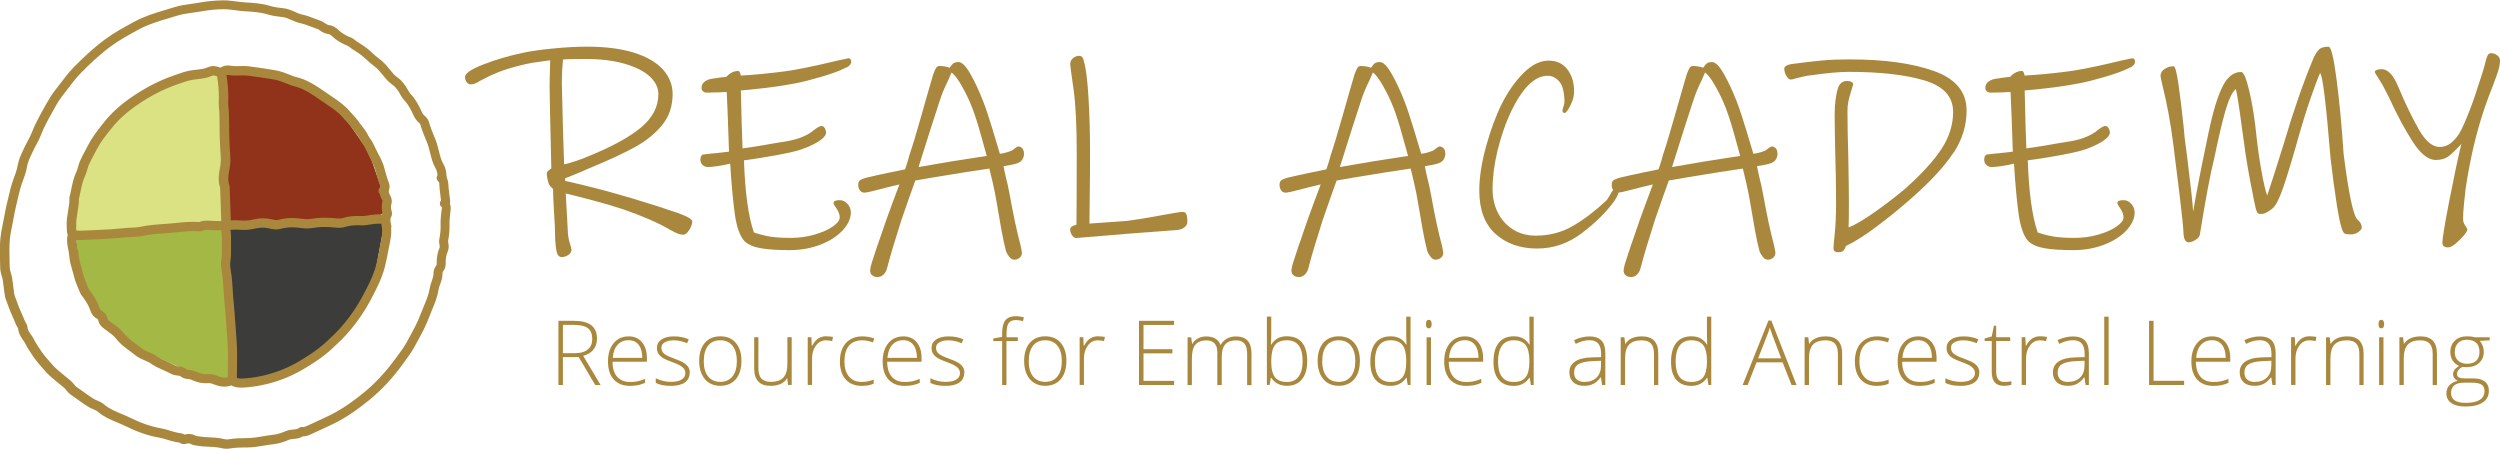
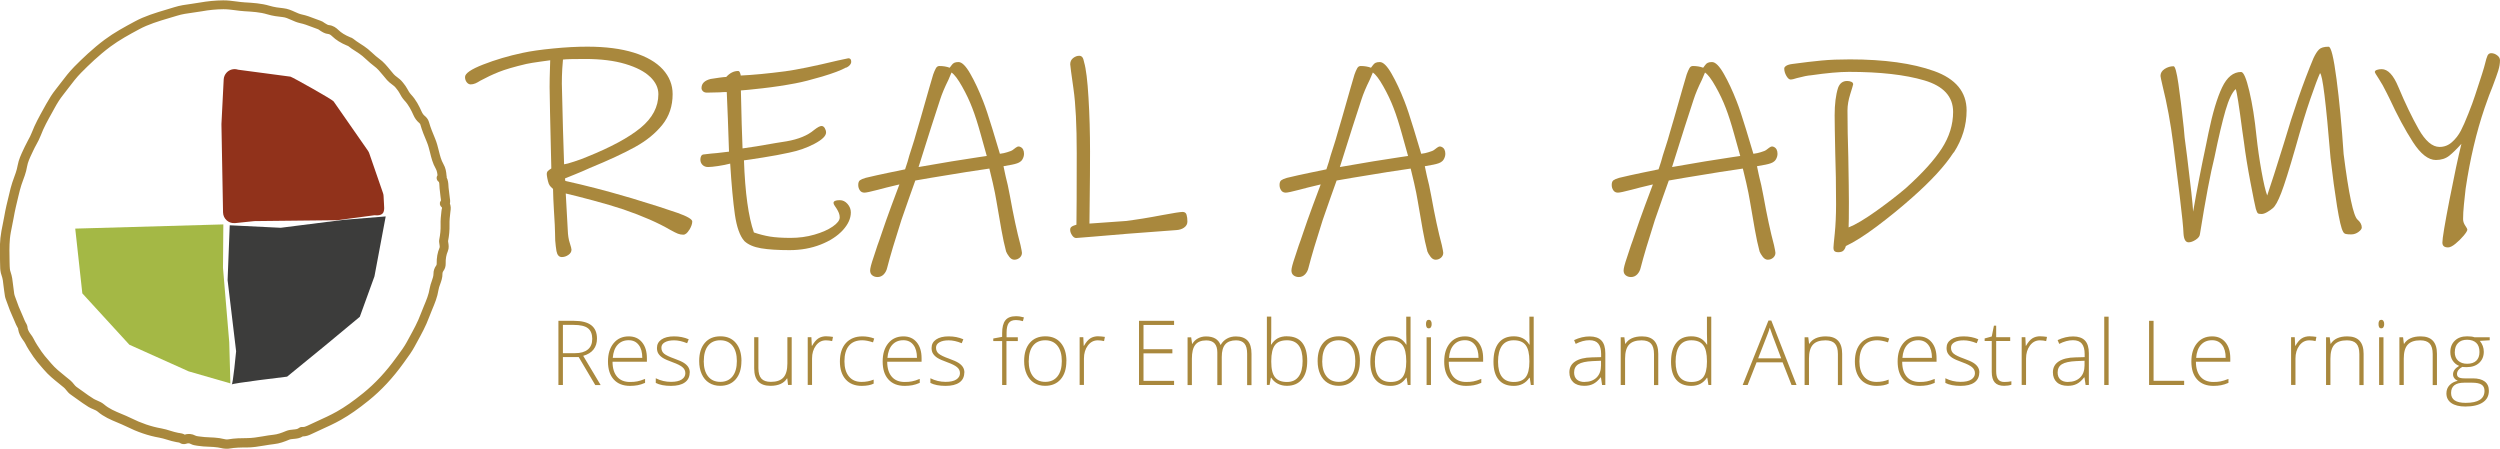
<svg xmlns="http://www.w3.org/2000/svg" id="Layer_2" viewBox="0 0 422.67 75.87">
  <defs>
    <style>.cls-1{stroke:#a9883d;stroke-miterlimit:10;stroke-width:.5px;}.cls-1,.cls-2{fill:#a9883d;}.cls-3{fill:#3c3c3b;}.cls-3,.cls-4,.cls-5,.cls-2,.cls-6{stroke-width:0px;}.cls-4{fill:#dae284;}.cls-5{fill:#a4b845;}.cls-6{fill:#91321b;}</style>
  </defs>
  <g id="Layer_1-2">
    <path class="cls-2" d="m116.53,38.86c-.32.54-.66.82-1.01.82-.32,0-.62-.06-.91-.17-.29-.11-.72-.33-1.3-.65-2.02-1.18-4.66-2.34-7.92-3.46-1.44-.48-3.14-.98-5.11-1.51-1.97-.53-3.51-.92-4.63-1.18l.34,6.19c.03.86.14,1.59.34,2.18.19.59.29.97.29,1.13,0,.35-.18.65-.53.89-.35.24-.72.36-1.1.36-.48,0-.78-.34-.91-1.01,0-.06-.04-.35-.12-.86-.08-.51-.12-1.23-.12-2.16,0-.61-.06-1.9-.19-3.89-.03-.67-.06-1.32-.1-1.94-.03-.62-.05-1.18-.05-1.66-.1-.1-.22-.21-.36-.34-.14-.13-.26-.3-.36-.53-.1-.29-.18-.59-.24-.91-.06-.32-.1-.56-.1-.72,0-.22.06-.4.19-.53.13-.13.32-.27.58-.43-.19-8-.29-12.58-.29-13.73,0-1.02.02-1.97.05-2.83.03-.86.05-1.44.05-1.73-.19.03-.77.11-1.73.24-.96.13-1.73.26-2.3.38-2.05.48-3.61.94-4.68,1.37-1.07.43-2.1.92-3.1,1.46-.29.19-.57.34-.84.46-.27.11-.54.17-.79.17s-.48-.12-.67-.36c-.19-.24-.29-.54-.29-.89,0-.61,1.02-1.31,3.07-2.11,2.05-.8,4.27-1.46,6.67-1.97,1.34-.29,3.06-.54,5.14-.74,2.08-.21,4.02-.31,5.81-.31,3.07,0,5.69.34,7.85,1.01,2.16.67,3.79,1.62,4.9,2.83,1.1,1.22,1.66,2.61,1.66,4.18,0,2.02-.58,3.74-1.73,5.18s-2.68,2.69-4.58,3.74c-1.9,1.06-4.49,2.26-7.75,3.6-.83.38-1.66.74-2.47,1.06-.82.32-1.37.54-1.66.67,0,.19.02.34.05.43,3.46.77,6.86,1.65,10.22,2.64l1.01.29c3.49,1.06,6.06,1.88,7.73,2.47,1.66.59,2.5,1.08,2.5,1.46s-.16.85-.48,1.39Zm-6.62-25.87c-.93-.9-2.33-1.62-4.2-2.18-1.87-.56-4.14-.84-6.79-.84-1.98,0-3.23.03-3.74.1-.03.22-.07.75-.12,1.58-.05.83-.07,1.66-.07,2.5l.19,7.68.19,5.95c.29-.03.86-.18,1.7-.46.85-.27,1.56-.54,2.14-.79,4.06-1.63,7.1-3.27,9.1-4.92,2-1.65,3-3.54,3-5.69,0-1.06-.46-2.03-1.39-2.93Z" />
    <path class="cls-2" d="m143.07,11.4c-.86.48-2.22.99-4.06,1.54-1.84.54-3.35.93-4.54,1.15-1.86.35-3.72.63-5.59.84-1.87.21-3.08.33-3.62.36.03,1.86.08,3.77.14,5.74.06,1.97.11,3.32.14,4.06,1.25-.16,3.12-.46,5.62-.91l1.82-.29c2.02-.35,3.57-.99,4.66-1.92.58-.45.99-.67,1.25-.67.22,0,.41.12.55.36.14.24.22.49.22.74,0,.58-.65,1.21-1.94,1.9-1.3.69-2.73,1.19-4.3,1.51-1.31.29-2.78.56-4.42.82-1.63.26-2.7.42-3.22.48.19,5.47.75,9.54,1.68,12.19.93.32,1.84.55,2.74.7.9.14,2.05.22,3.46.22s2.75-.18,4.03-.55c1.28-.37,2.31-.82,3.1-1.37.78-.54,1.18-1.06,1.18-1.54,0-.26-.05-.5-.14-.74-.1-.24-.22-.49-.38-.74-.06-.1-.17-.25-.31-.46-.14-.21-.22-.38-.22-.5,0-.32.35-.48,1.06-.48.51,0,.95.22,1.32.65.37.43.55.9.55,1.42,0,1.02-.46,2.03-1.37,3.02-.91.99-2.16,1.8-3.74,2.42s-3.34.94-5.26.94-3.55-.1-4.8-.31c-1.25-.21-2.19-.62-2.83-1.22-.77-.86-1.3-2.37-1.61-4.51-.3-2.14-.57-5.01-.79-8.59-.61.16-1.29.3-2.04.41-.75.11-1.32.17-1.7.17s-.7-.12-.94-.36-.36-.54-.36-.89c0-.22.04-.42.12-.58.08-.16.2-.26.36-.29,1.06-.13,1.82-.21,2.3-.24l2.06-.24c-.13-4.13-.26-7.49-.38-10.08-.48,0-.86.02-1.15.05l-2.21.05c-.29,0-.51-.08-.67-.24-.16-.16-.24-.34-.24-.53,0-.77.51-1.28,1.54-1.54.38-.06.87-.14,1.46-.22.59-.08.98-.12,1.18-.12.61-.67,1.28-1.01,2.02-1.01.13,0,.23.1.31.31.08.21.12.36.12.46,2.11-.1,4.62-.34,7.54-.72,1.92-.26,4.88-.86,8.88-1.82l1.78-.38c.32,0,.48.19.48.58s-.27.72-.82,1.01Z" />
    <path class="cls-2" d="m172.95,26.76c-.11.26-.26.45-.46.58-.22.19-.69.36-1.39.5-.7.14-1.18.23-1.44.26.26,1.22.38,1.81.38,1.78.22.8.46,1.9.72,3.31.58,3.23,1.17,5.98,1.78,8.26.16.74.24,1.17.24,1.3,0,.32-.13.59-.38.82-.26.22-.56.34-.91.34-.32,0-.61-.17-.86-.5-.26-.34-.43-.63-.53-.89-.29-1.09-.55-2.3-.79-3.65-.24-1.34-.52-2.96-.84-4.85-.13-.83-.34-1.86-.62-3.1-.29-1.23-.48-2.04-.58-2.42-1.89.26-5.14.77-9.74,1.54l-2.78.48-1.01,2.83-1.34,3.84c-1.12,3.49-1.92,6.18-2.4,8.06-.1.45-.29.82-.58,1.13-.29.3-.64.46-1.06.46-.35,0-.65-.1-.89-.29-.24-.19-.36-.46-.36-.82s.19-1.1.58-2.23c.38-1.14.61-1.82.67-2.04.13-.32.38-1.06.77-2.21.42-1.25.95-2.76,1.61-4.54.66-1.78,1.1-2.95,1.32-3.53-1.63.38-2.85.69-3.65.91-1.22.32-1.97.48-2.26.48-.35,0-.62-.14-.79-.41-.18-.27-.26-.57-.26-.89,0-.38.1-.65.29-.79.19-.14.51-.28.96-.41,1.22-.29,2.5-.58,3.86-.86,1.36-.29,2.3-.48,2.81-.58.32-.93.56-1.71.72-2.35.13-.42.3-.94.5-1.56.21-.62.44-1.4.7-2.33l.72-2.45c1.22-4.29,1.92-6.74,2.11-7.34.16-.45.31-.8.46-1.06.14-.26.34-.38.6-.38.64,0,1.22.1,1.73.29.06-.06.17-.2.31-.41.14-.21.3-.35.48-.43.18-.08.41-.12.7-.12.58,0,1.24.66,1.99,1.97.75,1.31,1.48,2.86,2.18,4.66.42,1.06.94,2.63,1.58,4.73.64,2.1,1.06,3.48,1.25,4.15.48-.06.89-.15,1.22-.26.34-.11.55-.18.65-.22.16-.06.34-.18.53-.34.19-.16.37-.28.53-.36.16-.08.34-.07.53.02.42.19.62.59.62,1.2,0,.22-.06.46-.17.72Zm-7.13-4.01c-.51-1.84-.99-3.34-1.44-4.49-.45-1.18-1.02-2.4-1.73-3.65-.7-1.25-1.3-2.03-1.78-2.35l-.53,1.25c-.61,1.22-1.07,2.32-1.39,3.31-.77,2.3-1.98,6.11-3.65,11.42l5.62-.96,4.61-.72,1.3-.19c-.16-.58-.5-1.78-1.01-3.62Z" />
    <path class="cls-2" d="m200.21,38.47c-.37.26-.81.4-1.32.43l-8.26.62-5.71.48-2.98.24c-.26,0-.49-.16-.7-.48-.21-.32-.31-.62-.31-.91,0-.22.07-.39.22-.5.14-.11.3-.19.48-.24.18-.05.3-.09.36-.12.03-1.73.05-5.76.05-12.1,0-4.67-.18-8.3-.55-10.87-.37-2.58-.55-3.96-.55-4.15,0-.45.17-.8.5-1.06.34-.26.68-.38,1.03-.38.22,0,.4.09.53.26.13.18.22.46.29.84.32,1.09.57,3.09.74,6,.18,2.91.26,5.95.26,9.12,0,2.69-.02,5.18-.05,7.49-.03,2.3-.05,3.86-.05,4.66.42-.03,1.22-.09,2.4-.17,1.18-.08,2.4-.17,3.65-.26,1.86-.22,3.95-.56,6.29-1.01,1.89-.35,3.02-.53,3.41-.53.35,0,.58.16.67.48.1.32.14.7.14,1.15,0,.42-.18.75-.55,1.01Z" />
    <path class="cls-2" d="m244.18,26.76c-.11.26-.26.45-.46.58-.22.19-.69.36-1.39.5-.7.14-1.18.23-1.44.26.26,1.22.38,1.81.38,1.78.22.8.46,1.9.72,3.31.58,3.23,1.17,5.98,1.78,8.26.16.74.24,1.17.24,1.3,0,.32-.13.59-.38.82-.26.22-.56.34-.91.34-.32,0-.61-.17-.86-.5s-.43-.63-.53-.89c-.29-1.09-.55-2.3-.79-3.65-.24-1.34-.52-2.96-.84-4.85-.13-.83-.34-1.86-.62-3.1-.29-1.23-.48-2.04-.58-2.42-1.89.26-5.14.77-9.74,1.54l-2.78.48-1.01,2.83-1.34,3.84c-1.12,3.49-1.92,6.18-2.4,8.06-.1.45-.29.82-.58,1.13-.29.3-.64.46-1.06.46-.35,0-.65-.1-.89-.29-.24-.19-.36-.46-.36-.82s.19-1.1.58-2.23c.38-1.14.61-1.82.67-2.04.13-.32.38-1.06.77-2.21.42-1.25.95-2.76,1.61-4.54.66-1.78,1.1-2.95,1.32-3.53-1.63.38-2.85.69-3.65.91-1.22.32-1.97.48-2.26.48-.35,0-.62-.14-.79-.41-.18-.27-.26-.57-.26-.89,0-.38.1-.65.29-.79.19-.14.51-.28.96-.41,1.22-.29,2.5-.58,3.86-.86,1.36-.29,2.3-.48,2.81-.58.32-.93.56-1.71.72-2.35.13-.42.29-.94.5-1.56.21-.62.44-1.4.7-2.33l.72-2.45c1.22-4.29,1.92-6.74,2.11-7.34.16-.45.31-.8.46-1.06.14-.26.34-.38.6-.38.64,0,1.22.1,1.73.29.06-.06.17-.2.31-.41.14-.21.3-.35.48-.43.18-.08.41-.12.7-.12.58,0,1.24.66,1.99,1.97.75,1.31,1.48,2.86,2.18,4.66.42,1.06.94,2.63,1.58,4.73.64,2.1,1.06,3.48,1.25,4.15.48-.06.89-.15,1.22-.26.34-.11.55-.18.65-.22.16-.06.34-.18.53-.34.19-.16.37-.28.53-.36.16-.08.34-.07.53.02.42.19.62.59.62,1.2,0,.22-.06.46-.17.72Zm-7.13-4.01c-.51-1.84-.99-3.34-1.44-4.49-.45-1.18-1.02-2.4-1.73-3.65-.7-1.25-1.3-2.03-1.78-2.35l-.53,1.25c-.61,1.22-1.07,2.32-1.39,3.31-.77,2.3-1.98,6.11-3.65,11.42l5.62-.96,4.61-.72,1.3-.19c-.16-.58-.5-1.78-1.01-3.62Z" />
-     <path class="cls-2" d="m272.81,34.15c-1.34,1.82-3.15,3.59-5.42,5.3s-4.77,2.57-7.49,2.57c-2.88,0-5.23-.82-7.06-2.47-1.82-1.65-2.74-4.09-2.74-7.32,0-2.21.38-4.7,1.15-7.49.77-2.78,1.66-5.2,2.69-7.25,1.06-2.08,2.28-3.81,3.67-5.18,1.39-1.38,2.79-2.06,4.2-2.06s2.44.5,3.19,1.49c.75.99,1.13,2.22,1.13,3.7,0,.54-.1,1.1-.31,1.66-.21.56-.44,1.03-.7,1.42-.26.38-.45.58-.58.58-.26,0-.38-.14-.38-.43,0-.1.06-.31.17-.65s.17-.62.17-.84c0-.8-.1-1.55-.29-2.26-.16-.61-.48-1.11-.96-1.51-.48-.4-1.01-.6-1.58-.6-2.3,0-4.46,2.22-6.48,6.67-.8,1.79-1.47,3.81-2.02,6.05-.54,2.24-.82,4.4-.82,6.48,0,1.44.3,2.75.89,3.94.59,1.18,1.44,2.13,2.54,2.83,1.1.7,2.39,1.06,3.86,1.06,2.34,0,4.46-.56,6.36-1.68,1.9-1.12,3.78-2.56,5.64-4.32.06-.06.29-.42.67-1.08.38-.66.67-.98.86-.98s.32.05.38.14c.06.1.1.27.1.53,0,.32-.29.9-.86,1.73Z" />
    <path class="cls-2" d="m300.34,26.76c-.11.26-.26.45-.46.58-.22.19-.69.36-1.39.5-.7.14-1.18.23-1.44.26.26,1.22.38,1.81.38,1.78.22.8.46,1.9.72,3.31.58,3.23,1.17,5.98,1.78,8.26.16.74.24,1.17.24,1.3,0,.32-.13.59-.38.82-.26.22-.56.34-.91.34-.32,0-.61-.17-.86-.5s-.43-.63-.53-.89c-.29-1.09-.55-2.3-.79-3.65-.24-1.34-.52-2.96-.84-4.85-.13-.83-.34-1.86-.62-3.1-.29-1.23-.48-2.04-.58-2.42-1.89.26-5.14.77-9.74,1.54l-2.78.48-1.01,2.83-1.34,3.84c-1.12,3.49-1.92,6.18-2.4,8.06-.1.45-.29.82-.58,1.13-.29.3-.64.46-1.06.46-.35,0-.65-.1-.89-.29-.24-.19-.36-.46-.36-.82s.19-1.1.58-2.23c.38-1.14.61-1.82.67-2.04.13-.32.38-1.06.77-2.21.42-1.25.95-2.76,1.61-4.54.66-1.78,1.1-2.95,1.32-3.53-1.63.38-2.85.69-3.65.91-1.22.32-1.97.48-2.26.48-.35,0-.62-.14-.79-.41-.18-.27-.26-.57-.26-.89,0-.38.1-.65.29-.79.19-.14.51-.28.96-.41,1.22-.29,2.5-.58,3.86-.86,1.36-.29,2.3-.48,2.81-.58.32-.93.56-1.71.72-2.35.13-.42.29-.94.5-1.56.21-.62.44-1.4.7-2.33l.72-2.45c1.22-4.29,1.92-6.74,2.11-7.34.16-.45.31-.8.46-1.06.14-.26.34-.38.6-.38.64,0,1.22.1,1.73.29.06-.06.17-.2.31-.41.14-.21.3-.35.48-.43.18-.08.41-.12.7-.12.58,0,1.24.66,1.99,1.97.75,1.31,1.48,2.86,2.18,4.66.42,1.06.94,2.63,1.58,4.73.64,2.1,1.06,3.48,1.25,4.15.48-.06.89-.15,1.22-.26.34-.11.55-.18.65-.22.16-.06.34-.18.53-.34.19-.16.37-.28.53-.36.16-.08.34-.07.53.02.42.19.62.59.62,1.2,0,.22-.06.46-.17.72Zm-7.13-4.01c-.51-1.84-.99-3.34-1.44-4.49-.45-1.18-1.02-2.4-1.73-3.65-.7-1.25-1.3-2.03-1.78-2.35l-.53,1.25c-.61,1.22-1.07,2.32-1.39,3.31-.77,2.3-1.98,6.11-3.65,11.42l5.62-.96,4.61-.72,1.3-.19c-.16-.58-.5-1.78-1.01-3.62Z" />
    <path class="cls-2" d="m330.27,25.8c-1.44,2.24-3.78,4.78-7.01,7.63-1.95,1.73-3.96,3.36-6.02,4.9s-3.78,2.62-5.16,3.26c-.1.35-.24.62-.43.79-.19.18-.48.26-.86.26-.29,0-.5-.06-.62-.17-.13-.11-.19-.31-.19-.6,0-.19.07-.99.22-2.4.14-1.41.22-3.06.22-4.94,0-3.2-.05-6.1-.14-8.69-.06-3.01-.1-5.12-.1-6.34,0-1.89.19-3.44.58-4.66.29-.77.8-1.15,1.54-1.15.26,0,.49.05.7.14s.31.24.31.43c-.03.16-.2.72-.5,1.68-.3.96-.46,1.87-.46,2.74,0,2.4.05,5.02.14,7.87.06,3.65.1,6.18.1,7.58,0,2.4-.02,3.84-.05,4.32,1.15-.45,2.71-1.38,4.68-2.78,1.97-1.41,3.62-2.69,4.97-3.84,2.78-2.5,4.82-4.74,6.1-6.72,1.28-1.98,1.92-4.05,1.92-6.19,0-2.59-1.62-4.37-4.87-5.33-3.25-.96-7.5-1.44-12.74-1.44-1.6,0-3.74.19-6.43.58-.51.03-1.31.19-2.4.48-.48.16-.82.24-1.01.24-.26,0-.5-.21-.74-.62-.24-.42-.36-.83-.36-1.25,0-.16.11-.31.34-.46.22-.14.58-.25,1.06-.31,1.92-.26,3.56-.45,4.92-.58,1.36-.13,2.95-.19,4.78-.19,5.82,0,10.57.66,14.23,1.97,3.66,1.31,5.5,3.54,5.5,6.67,0,2.5-.72,4.86-2.16,7.1Z" />
-     <path class="cls-2" d="m360.12,11.4c-.86.48-2.22.99-4.06,1.54-1.84.54-3.35.93-4.54,1.15-1.86.35-3.72.63-5.59.84-1.87.21-3.08.33-3.62.36.03,1.86.08,3.77.14,5.74.06,1.97.11,3.32.14,4.06,1.25-.16,3.12-.46,5.62-.91l1.82-.29c2.02-.35,3.57-.99,4.66-1.92.58-.45.99-.67,1.25-.67.22,0,.41.12.55.36.14.24.22.49.22.74,0,.58-.65,1.21-1.94,1.9-1.3.69-2.73,1.19-4.3,1.51-1.31.29-2.78.56-4.42.82-1.63.26-2.7.42-3.22.48.19,5.47.75,9.54,1.68,12.19.93.32,1.84.55,2.74.7.9.14,2.05.22,3.46.22s2.75-.18,4.03-.55c1.28-.37,2.31-.82,3.1-1.37.78-.54,1.18-1.06,1.18-1.54,0-.26-.05-.5-.14-.74-.1-.24-.22-.49-.38-.74-.06-.1-.17-.25-.31-.46-.14-.21-.22-.38-.22-.5,0-.32.35-.48,1.06-.48.51,0,.95.22,1.32.65.37.43.55.9.55,1.42,0,1.02-.46,2.03-1.37,3.02-.91.99-2.16,1.8-3.74,2.42s-3.34.94-5.26.94-3.55-.1-4.8-.31c-1.25-.21-2.19-.62-2.83-1.22-.77-.86-1.3-2.37-1.61-4.51-.3-2.14-.57-5.01-.79-8.59-.61.16-1.29.3-2.04.41-.75.11-1.32.17-1.7.17s-.7-.12-.94-.36c-.24-.24-.36-.54-.36-.89,0-.22.04-.42.12-.58.08-.16.2-.26.36-.29,1.06-.13,1.82-.21,2.3-.24l2.06-.24c-.13-4.13-.26-7.49-.38-10.08-.48,0-.86.02-1.15.05l-2.21.05c-.29,0-.51-.08-.67-.24s-.24-.34-.24-.53c0-.77.51-1.28,1.54-1.54.38-.06.87-.14,1.46-.22.59-.08.98-.12,1.18-.12.61-.67,1.28-1.01,2.02-1.01.13,0,.23.1.31.31.08.21.12.36.12.46,2.11-.1,4.62-.34,7.54-.72,1.92-.26,4.88-.86,8.88-1.82l1.78-.38c.32,0,.48.19.48.58s-.27.72-.82,1.01Z" />
    <path class="cls-2" d="m398.74,39.22c-.37.27-.78.41-1.22.41-.38,0-.69-.02-.91-.07-.22-.05-.38-.18-.48-.41-.29-.48-.62-1.9-1.01-4.27-.38-2.37-.75-5.09-1.1-8.16-.77-9.38-1.36-14.16-1.78-14.35-.35.77-.9,2.22-1.63,4.34-.74,2.13-1.58,4.9-2.54,8.33-1.06,3.68-1.86,6.22-2.4,7.61-.54,1.39-1.02,2.25-1.44,2.57-.26.22-.57.44-.94.65-.37.21-.68.31-.94.31-.32,0-.53-.04-.62-.12-.1-.08-.21-.33-.34-.74-.13-.48-.43-1.98-.91-4.49-.48-2.51-.85-4.78-1.1-6.79l-.29-2.02c-.54-4.16-.91-6.48-1.1-6.96-.61.54-1.18,1.75-1.73,3.62-.54,1.87-1.17,4.52-1.87,7.94-.67,2.66-1.49,6.98-2.45,12.96-.03.35-.27.67-.72.96s-.85.43-1.2.43c-.51,0-.8-.5-.86-1.49-.03-.99-.25-3.14-.65-6.43-.4-3.3-.76-6.19-1.08-8.69-.45-3.55-1.06-6.85-1.82-9.89-.22-.96-.34-1.5-.34-1.63,0-.48.23-.87.7-1.18.46-.3.97-.46,1.51-.46.26,0,.53.99.82,2.98.29,1.98.59,4.48.91,7.49l.14,1.58c.13,1.06.27,2.16.43,3.31.61,4.9.94,7.97,1.01,9.22.64-3.71,1.36-7.44,2.16-11.18l.43-2.11c.7-3.39,1.47-5.96,2.3-7.7.83-1.74,1.9-2.62,3.22-2.62.42,0,.88,1.08,1.39,3.24.51,2.16.91,4.68,1.2,7.56.22,2.05.51,4.05.86,6,.35,1.95.67,3.31.96,4.08.19-.54.58-1.74,1.18-3.6.59-1.86,1.14-3.62,1.66-5.28,1.57-5.34,3.23-10.13,4.99-14.35.32-.67.63-1.16.94-1.46s.84-.46,1.61-.46c.42,0,.86,1.82,1.34,5.47.48,3.65.88,7.87,1.2,12.67.86,6.78,1.65,10.48,2.35,11.09.48.42.72.86.72,1.34,0,.22-.18.47-.55.74Z" />
    <path class="cls-2" d="m422.38,11.93c-.19.61-.51,1.5-.96,2.69-.35.83-.8,2.03-1.34,3.6-1.41,4.13-2.48,8.69-3.22,13.68-.1.83-.19,1.73-.29,2.69s-.14,1.78-.14,2.45c0,.38.12.75.36,1.1.24.35.36.58.36.67,0,.19-.21.54-.62,1.03-.42.5-.88.95-1.39,1.37s-.93.62-1.25.62c-.64,0-.96-.27-.96-.82,0-.7.4-3.11,1.2-7.22.8-4.11,1.47-7.27,2.02-9.48-.77.86-1.46,1.54-2.06,2.02-.61.48-1.36.72-2.26.72-1.28,0-2.58-1.02-3.89-3.05-1.31-2.03-2.62-4.47-3.94-7.32l-.48-.96c-.45-.93-.9-1.73-1.34-2.4-.45-.67-.67-1.06-.67-1.15,0-.16.12-.28.36-.36.24-.08.5-.12.79-.12,1.06,0,2,1.01,2.83,3.02,1.15,2.75,2.3,5.13,3.43,7.13,1.14,2,2.31,3,3.53,3,.8,0,1.5-.27,2.11-.82.61-.54,1.1-1.18,1.49-1.92.35-.67.78-1.63,1.27-2.88.5-1.25.87-2.27,1.13-3.07,1.02-3.07,1.58-4.85,1.68-5.33.16-.67.3-1.14.43-1.42.13-.27.34-.41.62-.41.35,0,.69.12,1.01.36.32.24.48.52.48.84,0,.54-.1,1.12-.29,1.73Z" />
    <polygon class="cls-5" points="12.72 38.65 37.76 37.94 37.7 45.29 38.76 57.89 38.95 64.82 31.91 62.79 21.87 58.28 13.92 49.6 12.72 38.65" />
-     <path class="cls-4" d="m33.23,12.06l-9.47,4.12s-6.36,4.79-7.48,6.61-3.92,7.85-4.2,10.35.72,6.78.72,6.78l24.81-1.6.86-17.43-.45-8.39-4.79-.45Z" />
    <path class="cls-3" d="m38.84,38.09l-.36,9.27,1.44,12.03s-.55,5.83-.76,5.63,9.38-1.34,9.38-1.34l6.51-5.32,5.78-4.8,2.48-6.84,1.9-10.13-7.15.58-10.6,1.34-8.61-.42Z" />
    <path class="cls-6" d="m40.22,11.78l8.89,1.18c.4.12,7.05,3.84,7.29,4.18l5.8,8.33c.1.14.17.29.23.45l2.32,6.71c.06.16.09.33.1.5l.07,1.32c.05.96.28,2.13-1.6,1.94l-6.14.82c-.08.01-.15.02-.23.02l-13.84.15c-.06,0-.12,0-.17.01l-3.18.33c-1.08.11-2.03-.72-2.05-1.81l-.27-14.82s0-.08,0-.13l.38-7.52c.02-.43.2-.85.49-1.16h0c.48-.52,1.22-.72,1.9-.51Z" />
-     <path class="cls-1" d="m65.86,37.97c-.12-.62-.18-1.02.05-1.41.2-.34.09-.75.05-.87-.14-.41-.14-.82,0-1.41.11-.5-.1-.91-.27-1.24-.11-.22-.21-.41-.19-.56,0-.06-.01-.11-.02-.16,0-.01,0-.02.01-.03.01-.07.03-.14.04-.21.07-.29.16-.69-.02-1.11-.27-.65-.45-1.33-.65-2.04l-.12-.46c-.2-.73-.53-1.49-1.03-2.38-.16-.29-.31-.6-.46-.93-.27-.58-.55-1.19-.98-1.74-.09-.12-.16-.23-.21-.34-.29-.63-.7-1.16-1.1-1.67-.19-.24-.38-.48-.55-.74-.25-.37-.56-.69-.85-1.01-.18-.19-.35-.38-.52-.58-.88-1.06-2-1.84-3.07-2.55-.36-.24-.72-.49-1.08-.74-1.52-1.05-3.09-2.14-5.04-2.57-.02,0-.04,0-.06,0-.23-.09-.46-.18-.69-.27-.84-.33-1.7-.68-2.66-.84-1.6-.27-3.18-.49-4.39-.65-.52-.07-1.02-.05-1.51-.04-.53.02-1.03.03-1.52-.06-.66-.13-1.23,0-1.71.35l-.18-.06c-.5-.18-1.12-.39-1.89-.05-.61.28-1.31.36-2.04.44-.25.03-.5.06-.75.09-.96.14-1.87.47-2.74.78l-.47.17c-2.28.8-4.5,1.95-6.78,3.5-1.94,1.32-3.49,2.73-4.74,4.32l-.13.16c-.88,1.12-1.8,2.28-2.48,3.61-.15.3-.31.6-.47.9-.3.56-.62,1.15-.89,1.76-.14.32-.23.64-.31.94-.08.3-.16.59-.28.84-.47.99-.68,2.03-.89,3.03-.07.33-.14.66-.21.99-.04.07-.09.18-.08.33.04.74-.08,1.47-.22,2.24-.14.82-.29,1.68-.23,2.56,0,.11,0,.21.01.32,0,.35.02.74.17,1.13-.24.81-.08,1.58.05,2.27.04.23.09.45.12.68l.03.21c.02.16.05.31.06.47.06.8.28,1.55.5,2.28.11.39.22.75.31,1.12.17.74.47,1.43.76,2.1.1.22.19.44.28.66.08.2.21.34.31.46.04.04.08.09.11.13l.03.05c.5.72.97,1.41,1.21,2.2.2.64.56,1.1,1.09,1.36.2.1.27.29.3.43.12.66.55.98.86,1.22.16.12.33.24.49.36.62.45,1.21.87,1.62,1.41.67.87,1.51,1.48,2.32,2.07.31.23.62.46.92.7.46.37,1,.6,1.52.83.21.09.43.19.64.29l.09.04s.04.01.04.02c.74.56,1.57.93,2.36,1.28.45.2.88.4,1.3.62.35.19.69.24.97.27.27.03.5.05.64.16.35.28.77.43,1.21.43.28,0,.55.12.86.25l.08.04c.79.34,1.63.48,2.43.41.28-.02.5.01.8.13.57.23,1.21.46,1.91.46.36,0,.73-.06,1.11-.21.02,0,.04-.02.06-.03.51.31,1.06.4,1.6.4.11,0,.23,0,.34,0,1.01-.05,2.06-.18,3.19-.41,1.4-.28,2.8-.71,4.19-1.29,1.21-.5,2.46-1.17,3.91-2.09,1.11-.7,2.28-1.48,3.32-2.43,1.16-1.06,2.39-2.2,3.47-3.51,1.25-1.51,2.35-3.13,3.24-4.8,1.03-1.92,1.93-3.67,2.45-5.62.21-.8.37-1.62.52-2.41.07-.39.15-.78.24-1.21.23-1.12.47-2.27.24-3.49v-.08Zm-27.01-25.54c.6.11,1.18.1,1.75.08.46-.01.9-.03,1.33.03,1.19.16,2.77.37,4.35.64.84.14,1.62.45,2.44.78.26.1.52.21.78.31.07.03.14.04.19.04,1.72.39,3.12,1.36,4.6,2.39.36.25.73.51,1.1.75,1.05.69,2.05,1.39,2.84,2.34.18.21.37.42.56.62.28.3.54.58.75.88.19.27.39.53.59.79.38.48.73.94.98,1.46.08.17.19.35.33.54.35.46.6.98.86,1.54.15.33.31.67.49.99.45.81.75,1.49.93,2.14l.12.45c.19.71.4,1.45.69,2.17.04.1.01.23-.03.44-.23.13-.32.4-.23.66.04.09.1.16.18.22.04.33.17.6.29.84.13.25.2.4.17.52-.12.52-.22,1.22.03,1.98,0,.02,0,.03.01.05-.08.15-.13.3-.17.45-.81-.11-1.59,0-2.34.11-.3.05-.6.1-.9.13-.22.02-.43.01-.66,0-.1,0-.21,0-.31-.01-.91-.02-1.78.1-2.57.35-.28.09-.59.11-.98.07-1.69-.18-3.08-.16-4.36.07-.61.11-1.23.04-1.88-.04l-.25-.03c-1.25-.15-2.37-.07-3.43.24-.37.11-.79.01-1.22-.09l-.14-.03c-.89-.2-1.77-.19-2.75.03-.62.14-1.28.26-1.97.21-.67-.05-1.44-.08-2.24-.02l-.2-5.8c0-.07.02-.2-.04-.35-.33-.86-.18-1.74-.02-2.68.04-.23.08-.47.11-.7.08-.57.09-1.16.04-1.76-.08-.89-.11-1.81-.14-2.7l-.03-.87c-.02-.55-.02-1.11-.02-1.66,0-.99,0-2-.12-3.02-.04-.31-.03-.64-.02-.98,0-.16.01-.32.01-.48,0-1.27-.1-2.55-.33-3.91,0,0,0-.02,0-.03.23-.16.49-.19.84-.13Zm-26.21,25.79c-.05-.76.08-1.51.21-2.31.13-.76.26-1.53.24-2.34.01-.03.02-.06.03-.09.09-.36.16-.73.24-1.09.2-.99.4-1.92.81-2.79.16-.34.26-.68.35-1.02.08-.28.15-.55.26-.79.25-.57.56-1.14.85-1.68.16-.3.33-.61.48-.92.63-1.24,1.51-2.35,2.37-3.43l.13-.16c1.18-1.5,2.66-2.84,4.5-4.1,2.2-1.5,4.34-2.61,6.53-3.38l.47-.17c.86-.31,1.68-.6,2.54-.73.24-.04.47-.06.71-.09.78-.09,1.6-.19,2.36-.53.36-.16.62-.08,1.09.08l.13.05s0,.02,0,.04c.21,1.3.32,2.52.31,3.73,0,.15,0,.3-.01.45-.01.37-.02.75.02,1.15.12.95.11,1.94.11,2.89,0,.57,0,1.14.02,1.7l.03.87c.03.9.06,1.84.14,2.76.05.52.03,1.03-.03,1.51-.03.22-.07.45-.11.67-.17,1.01-.35,2.06.05,3.17,0,.02,0,.05,0,.07l.2,5.88c-.18,0-.36,0-.54,0-.53,0-1.03,0-1.55-.04-.55-.04-1.17-.09-1.79.19,0,0-.06.02-.22.01-1.23-.09-2.45.03-3.63.15-.54.06-1.08.11-1.63.15-1.41.09-3,.19-4.55.51-.54.11-1.1.14-1.69.16-.38.02-.77.03-1.15.08-1.44.15-2.98.25-4.87.32-.33.01-.66.03-.99.05-.81.04-1.59.07-2.36.02-.04-.19-.06-.39-.07-.62,0-.12,0-.24-.01-.36Zm23.84,25.49c-.37-.15-.7-.22-1.05-.22-.08,0-.16,0-.24.01-.64.06-1.29-.06-1.92-.33l-.08-.03c-.36-.16-.77-.34-1.28-.34-.2,0-.38-.07-.54-.2-.39-.31-.85-.36-1.21-.39-.22-.02-.39-.05-.56-.15-.45-.24-.92-.45-1.37-.66-.78-.35-1.51-.68-2.16-1.16-.09-.07-.18-.11-.3-.16-.22-.11-.45-.21-.69-.31-.47-.21-.92-.4-1.27-.68-.31-.25-.64-.49-.96-.73-.79-.57-1.53-1.12-2.11-1.86-.51-.65-1.18-1.14-1.84-1.62-.16-.12-.32-.23-.48-.35-.31-.23-.41-.34-.45-.55-.1-.54-.41-.97-.88-1.21-.26-.13-.43-.35-.54-.71-.29-.95-.83-1.73-1.35-2.49l-.03-.05c-.06-.08-.13-.16-.2-.24-.04-.05-.11-.12-.12-.15-.09-.23-.19-.46-.29-.68-.28-.65-.55-1.27-.7-1.91-.09-.4-.21-.8-.32-1.18-.21-.7-.4-1.37-.46-2.06-.01-.18-.04-.36-.07-.54l-.03-.2c-.03-.25-.08-.5-.13-.75-.1-.53-.19-1.03-.12-1.52.26.02.51.04.77.04.55,0,1.1-.03,1.64-.06.32-.02.64-.04.97-.05,1.91-.07,3.49-.17,4.95-.33.36-.04.72-.05,1.08-.07.61-.03,1.24-.06,1.86-.18,1.48-.31,3.03-.4,4.4-.49.56-.04,1.11-.09,1.67-.15,1.18-.12,2.3-.24,3.44-.15.3.02.55-.01.75-.11.37-.17.8-.13,1.26-.1.55.04,1.1.04,1.63.04.16,0,.33,0,.49,0,.15.99.14,1.99.12,3.04,0,.39-.01.78,0,1.17,0,.26-.04.54-.07.82-.06.47-.13.96-.04,1.5.2,1.26.33,2.4.38,3.48.05,1.05.14,2.1.24,3.13l.08.93c.09.98.15,1.97.22,2.96.05.71.09,1.41.15,2.12.11,1.38.08,2.81.06,4.19-.01.62-.02,1.25-.02,1.87,0,.02,0,.03,0,.05,0,0-.02,0-.04.02-.76.3-1.48.06-2.22-.24Zm28.09-22.34c-.08.39-.15.79-.23,1.18-.14.77-.29,1.57-.5,2.33-.49,1.84-1.36,3.53-2.36,5.39-.87,1.61-1.92,3.17-3.13,4.63-1.04,1.26-2.23,2.37-3.37,3.4-.99.89-2.11,1.64-3.17,2.32-1.4.89-2.59,1.53-3.75,2-1.32.55-2.66.96-3.99,1.23-1.08.22-2.07.34-3.03.39-.51.02-.91,0-1.25-.18,0-.06.01-.11.01-.16,0-.62.01-1.23.02-1.85.02-1.41.05-2.86-.06-4.29-.05-.7-.1-1.4-.15-2.1-.07-.99-.13-1.99-.22-2.98l-.08-.93c-.09-1.01-.19-2.05-.24-3.08-.05-1.12-.18-2.3-.39-3.61-.06-.38,0-.77.05-1.18.04-.31.09-.64.08-.98,0-.38,0-.77,0-1.15.02-1.03.03-2.08-.12-3.14.78-.06,1.55-.05,2.21,0,.83.06,1.61-.08,2.27-.23.83-.18,1.55-.19,2.29-.03l.14.03c.53.12,1.13.26,1.76.07.92-.27,1.9-.33,3.01-.21l.24.03c.71.08,1.44.17,2.2.03,1.18-.22,2.46-.23,4.05-.06.54.06.99.02,1.42-.11.67-.21,1.42-.31,2.23-.3.1,0,.19,0,.29.01.26.01.52.02.82,0,.32-.03.64-.08.96-.13.73-.11,1.43-.21,2.11-.1.02.2.06.39.09.57v.08c.2,1.01,0,2.01-.23,3.12Z" />
    <path class="cls-1" d="m75.82,34.4s0-.02,0-.03c.02-.13.05-.3.03-.48-.03-.3-.07-.6-.11-.89-.06-.42-.11-.85-.15-1.27,0-.1-.01-.2-.02-.3-.02-.43-.06-.91-.3-1.37.02-.16,0-.31-.03-.39-.04-.55-.13-1.2-.49-1.81-.41-.71-.6-1.5-.81-2.33-.16-.65-.33-1.33-.6-1.98-.4-.96-.79-1.89-1.06-2.86-.12-.44-.43-.74-.65-.92-.23-.19-.42-.46-.57-.79-.43-.96-.94-1.97-1.74-2.82-.3-.32-.52-.71-.68-1.02-.17-.33-.39-.61-.6-.88l-.15-.19c-.27-.35-.59-.6-.9-.83-.23-.17-.45-.34-.62-.54-.2-.22-.39-.46-.58-.69-.55-.67-1.11-1.37-1.86-1.9-.38-.27-.73-.59-1.09-.92-.26-.24-.52-.48-.79-.7-.41-.33-.85-.62-1.28-.89-.43-.28-.85-.55-1.22-.86-.13-.11-.27-.15-.4-.19-.93-.39-1.6-.8-2.12-1.31-.33-.32-.79-.69-1.47-.75-.22-.02-.46-.17-.75-.35-.05-.03-.09-.06-.14-.09-.13-.1-.3-.22-.52-.29-.34-.12-.68-.24-1.01-.37-.69-.27-1.41-.54-2.17-.7-.42-.09-.82-.27-1.24-.46-.57-.26-1.16-.52-1.86-.59-.72-.07-1.56-.18-2.36-.42-1.37-.41-2.79-.49-4.15-.57-.49-.03-.97-.09-1.48-.16-.7-.09-1.42-.19-2.15-.18-1.29.01-2.6.14-3.91.37-.47.09-.95.15-1.42.22-.95.13-1.93.26-2.9.57-.45.14-.9.28-1.35.41-1.77.53-3.59,1.07-5.28,1.99-1.69.91-3.43,1.85-5.03,3.04-2,1.49-3.77,3.2-5.08,4.52-.86.86-1.59,1.83-2.31,2.77-.29.39-.59.77-.89,1.15-.51.64-.99,1.39-1.53,2.36-.15.27-.3.54-.45.81-.7,1.26-1.43,2.57-1.97,3.98-.17.46-.41.91-.67,1.38-.18.34-.37.69-.54,1.06-.08.17-.16.34-.24.51-.37.79-.76,1.61-.93,2.56-.08.44-.19.88-.33,1.28-.08.24-.17.49-.26.73-.22.61-.45,1.24-.61,1.89-.08.35-.17.69-.25,1.04-.3,1.21-.61,2.47-.82,3.73-.07.43-.16.86-.25,1.29-.15.74-.31,1.51-.39,2.3-.13,1.36-.1,2.74-.06,4.06l.02.74c0,.39.04.91.23,1.43.2.55.27,1.14.33,1.77.03.31.07.62.12.92.02.11.03.23.05.34.04.31.08.67.22,1.02.12.31.24.63.35.95.21.58.43,1.19.71,1.78.13.26.24.53.35.8.19.47.39.95.67,1.41,0,.01,0,.02,0,.03,0,.05,0,.1.01.14.1.64.41,1.15.63,1.48.05.08.11.15.16.23.13.18.25.35.34.52.4.81.9,1.55,1.39,2.27l.07.1c.37.54.81,1.05,1.23,1.54.15.18.31.36.46.53.76.9,1.67,1.64,2.56,2.35.28.22.55.44.82.67.15.12.28.29.42.46.19.24.41.51.71.71.37.25.72.51,1.08.77.61.44,1.25.9,1.92,1.31.25.15.51.26.75.36.31.13.6.26.81.44,1,.86,2.17,1.35,3.3,1.82.49.21,1,.42,1.47.65,1.88.94,3.74,1.57,5.53,1.88.46.08.91.22,1.38.36.48.15.98.3,1.51.39l.18.03c.2.03.37.05.47.13.3.2.62.24.97.11.32-.11.59-.09.88.07.32.17.65.22.94.26.07,0,.14.02.21.03.61.1,1.21.13,1.8.15.53.02,1.04.05,1.54.12.16.02.32.06.47.09.3.07.64.14.99.14.13,0,.26,0,.39-.03,1.03-.18,2.07-.2,2.96-.19,1.02,0,2-.16,2.95-.32.55-.09,1.13-.19,1.69-.25.89-.09,1.73-.41,2.5-.73.23-.1.52-.12.82-.15.47-.04,1.01-.09,1.5-.42,0,0,.02,0,.03,0,.53,0,.96-.17,1.28-.32.55-.26,1.11-.52,1.66-.77,1.14-.52,2.32-1.05,3.45-1.69,1.45-.82,2.88-1.82,4.64-3.24,2.12-1.71,4.03-3.76,5.83-6.26l.3-.42c.55-.75,1.12-1.53,1.57-2.37l.42-.77c.72-1.31,1.47-2.67,2.01-4.14.16-.43.34-.86.51-1.28.44-1.04.89-2.12,1.07-3.31.05-.32.16-.65.29-.99.19-.53.39-1.08.38-1.72,0-.2.07-.41.21-.6.23-.31.34-.68.33-1.09-.02-.83.1-1.54.38-2.18.21-.49.12-1.01.05-1.39v-.06c-.03-.1-.04-.14-.03-.18.19-.96.27-1.86.25-2.74-.02-.74.06-1.49.14-2.16l.02-.17c.05-.34.12-.84-.15-1.29Zm-.91,1.14l-.03.2c-.08.7-.17,1.5-.14,2.31.02.79-.05,1.61-.23,2.49-.05.25-.01.44.02.64.05.27.1.58.02.78-.34.79-.49,1.65-.47,2.63,0,.18-.03.31-.12.43-.28.38-.43.82-.42,1.25,0,.45-.15.88-.31,1.34-.13.38-.27.76-.34,1.19-.16,1.06-.57,2.03-1,3.06-.18.44-.37.88-.53,1.32-.51,1.39-1.24,2.71-1.94,3.99l-.42.77c-.42.78-.97,1.53-1.5,2.25l-.31.42c-1.75,2.42-3.59,4.4-5.63,6.05-1.71,1.38-3.09,2.35-4.49,3.14-1.09.61-2.24,1.14-3.37,1.65-.56.26-1.13.51-1.68.78-.32.15-.56.22-.81.21-.1-.01-.34-.04-.54.13-.28.23-.65.26-1.07.3-.35.03-.76.07-1.14.23-.81.34-1.49.58-2.2.65-.59.06-1.18.16-1.75.26-.95.16-1.84.31-2.77.31-.94,0-2.04.02-3.15.21-.3.05-.62-.02-.97-.1-.18-.04-.37-.08-.55-.11-.55-.08-1.11-.11-1.64-.13-.58-.03-1.13-.05-1.67-.14-.08-.01-.16-.02-.24-.03-.23-.03-.43-.06-.57-.14-.56-.3-1.14-.35-1.76-.13-.31-.21-.63-.26-.92-.3l-.16-.02c-.46-.08-.9-.22-1.37-.36-.49-.15-.99-.31-1.52-.4-1.68-.29-3.45-.89-5.23-1.78-.51-.25-1.03-.47-1.54-.68-1.1-.46-2.14-.89-3.02-1.65-.34-.29-.72-.45-1.09-.61-.22-.1-.44-.19-.62-.3-.63-.38-1.25-.83-1.84-1.26-.37-.27-.73-.53-1.11-.79-.17-.12-.32-.3-.48-.5-.16-.2-.34-.42-.57-.61-.28-.23-.56-.46-.84-.68-.88-.71-1.72-1.38-2.41-2.2-.15-.18-.31-.37-.47-.55-.41-.47-.83-.95-1.16-1.44l-.07-.1c-.47-.69-.95-1.4-1.32-2.15-.12-.25-.28-.47-.43-.67-.05-.07-.1-.14-.15-.21-.27-.39-.41-.71-.46-1.03v-.06c-.01-.12-.03-.29-.13-.47-.25-.4-.43-.84-.62-1.31-.12-.29-.24-.58-.37-.86-.26-.54-.46-1.09-.67-1.68-.12-.33-.24-.65-.36-.98-.09-.22-.12-.48-.15-.76-.02-.13-.03-.26-.05-.38-.05-.29-.08-.57-.11-.86-.07-.66-.15-1.34-.39-2.02-.14-.37-.16-.77-.17-1.08l-.02-.75c-.03-1.3-.06-2.64.06-3.94.07-.73.22-1.43.37-2.18.09-.44.18-.88.26-1.33.21-1.23.51-2.46.8-3.66.09-.35.17-.7.26-1.05.14-.59.35-1.16.57-1.77.09-.25.18-.5.27-.75.16-.46.29-.96.37-1.45.14-.8.48-1.52.84-2.28.08-.17.17-.35.25-.53.15-.33.32-.65.51-.99.26-.48.53-.98.73-1.51.5-1.34,1.21-2.61,1.9-3.84.15-.27.3-.55.45-.82.5-.92.96-1.62,1.43-2.21.31-.38.6-.78.9-1.17.69-.91,1.41-1.85,2.21-2.66,1.29-1.3,3.01-2.97,4.96-4.42,1.54-1.14,3.24-2.07,4.9-2.96,1.59-.86,3.36-1.39,5.08-1.9.46-.14.91-.27,1.37-.41.88-.28,1.78-.4,2.72-.53.49-.07.98-.13,1.47-.22,1.25-.23,2.5-.35,3.73-.36.66,0,1.31.08,2,.17.51.07,1.03.14,1.56.17,1.31.08,2.66.15,3.91.53.89.27,1.8.38,2.56.46.53.05,1.02.27,1.53.5.46.2.93.42,1.46.53.67.14,1.32.39,2.01.65.35.13.7.27,1.05.39.07.02.15.08.24.14.06.05.13.09.23.16.33.21.7.44,1.18.49.28.03.52.16.83.46.62.6,1.4,1.09,2.46,1.53.04.02.09.03.17.06.41.34.86.63,1.29.9.42.27.82.53,1.18.83.26.21.5.43.74.66.37.34.76.69,1.19,1.01.63.45,1.12,1.06,1.65,1.7.2.24.39.49.6.72.25.28.52.49.79.69.26.2.51.38.69.62l.16.2c.19.24.36.46.49.71.19.37.46.85.85,1.27.69.73,1.15,1.65,1.54,2.52.21.48.5.87.85,1.17.18.15.28.28.31.4.29,1.03.69,2,1.11,2.99.24.58.39,1.18.55,1.82.21.87.44,1.78.92,2.61.25.43.31.9.35,1.35-.11.11-.17.27-.15.43.02.2.16.36.33.44.11.25.13.54.14.88,0,.11.01.22.02.34.04.44.09.89.15,1.33.04.28.08.57.11.85-.04.03-.08.06-.12.11-.17.24-.11.58.13.75.15.11.17.23.11.69Z" />
    <path class="cls-2" d="m95.17,60.36v4.73h-.76v-10.85h2.58c1.35,0,2.34.25,2.98.75.64.5.96,1.25.96,2.25,0,.73-.19,1.34-.58,1.84-.38.5-.97.86-1.75,1.08l2.95,4.94h-.91l-2.8-4.73h-2.69Zm0-.65h2.07c.92,0,1.62-.2,2.13-.61s.76-1.01.76-1.81-.25-1.43-.74-1.8c-.49-.38-1.3-.56-2.42-.56h-1.8v4.79Z" />
    <path class="cls-2" d="m106.51,65.24c-1.17,0-2.09-.36-2.74-1.08-.66-.72-.98-1.73-.98-3.04s.32-2.32.95-3.09,1.49-1.16,2.56-1.16c.95,0,1.7.33,2.25,1s.82,1.56.82,2.7v.59h-5.81c0,1.11.27,1.95.78,2.54s1.23.88,2.18.88c.46,0,.86-.03,1.21-.1.35-.06.79-.2,1.33-.42v.67c-.46.2-.88.33-1.26.4-.39.07-.81.11-1.28.11Zm-.22-7.72c-.78,0-1.4.26-1.87.77-.47.51-.74,1.25-.82,2.21h4.99c0-.93-.2-1.67-.61-2.19-.41-.53-.97-.79-1.69-.79Z" />
    <path class="cls-2" d="m116.6,62.99c0,.72-.27,1.28-.82,1.67-.55.39-1.33.58-2.34.58-1.08,0-1.93-.17-2.57-.5v-.79c.81.41,1.67.61,2.57.61.8,0,1.4-.13,1.81-.4s.62-.62.62-1.06c0-.41-.16-.75-.49-1.02-.33-.28-.87-.55-1.62-.82-.81-.29-1.37-.54-1.7-.75s-.57-.45-.74-.71c-.17-.26-.25-.59-.25-.97,0-.6.25-1.08.76-1.43s1.22-.53,2.13-.53,1.7.16,2.48.49l-.27.67c-.79-.33-1.53-.49-2.2-.49s-1.18.11-1.57.33c-.39.22-.58.52-.58.91,0,.42.15.76.45,1.01.3.25.88.54,1.76.85.73.26,1.26.5,1.59.71.33.21.58.45.75.72.17.27.25.58.25.94Z" />
    <path class="cls-2" d="m125.35,61.04c0,1.32-.32,2.34-.96,3.08-.64.74-1.52,1.11-2.64,1.11-.71,0-1.33-.17-1.87-.51-.54-.34-.95-.83-1.24-1.47-.29-.64-.43-1.38-.43-2.21,0-1.32.32-2.34.96-3.08.64-.74,1.51-1.1,2.63-1.1s1.98.37,2.61,1.12c.63.75.95,1.77.95,3.06Zm-6.37,0c0,1.11.24,1.97.73,2.59s1.18.93,2.07.93,1.58-.31,2.07-.93.73-1.49.73-2.59-.25-1.98-.74-2.59c-.49-.61-1.18-.92-2.07-.92s-1.58.31-2.06.92-.72,1.48-.72,2.59Z" />
    <path class="cls-2" d="m128.22,57.02v5.22c0,.81.17,1.4.51,1.77.34.37.87.55,1.59.55.96,0,1.67-.24,2.12-.73.45-.48.68-1.27.68-2.37v-4.45h.73v8.07h-.62l-.13-1.11h-.04c-.52.84-1.46,1.26-2.8,1.26-1.84,0-2.75-.98-2.75-2.95v-5.27h.73Z" />
    <path class="cls-2" d="m139.73,56.86c.34,0,.71.04,1.1.1l-.14.71c-.34-.08-.69-.13-1.05-.13-.69,0-1.25.29-1.69.88s-.66,1.32-.66,2.21v4.45h-.73v-8.07h.62l.07,1.45h.05c.33-.59.69-1.01,1.06-1.25s.83-.36,1.37-.36Z" />
    <path class="cls-2" d="m145.69,65.24c-1.15,0-2.06-.36-2.71-1.09-.65-.73-.98-1.74-.98-3.04s.34-2.38,1.02-3.12c.68-.74,1.61-1.12,2.78-1.12.7,0,1.37.12,2,.36l-.2.65c-.7-.23-1.3-.35-1.82-.35-.99,0-1.74.31-2.25.92s-.76,1.49-.76,2.64c0,1.09.25,1.94.76,2.56s1.22.92,2.14.92c.73,0,1.41-.13,2.04-.39v.68c-.51.25-1.19.38-2.03.38Z" />
    <path class="cls-2" d="m152.95,65.24c-1.17,0-2.09-.36-2.74-1.08-.66-.72-.98-1.73-.98-3.04s.32-2.32.95-3.09,1.49-1.16,2.56-1.16c.95,0,1.7.33,2.25,1s.82,1.56.82,2.7v.59h-5.81c0,1.11.27,1.95.78,2.54s1.23.88,2.18.88c.46,0,.86-.03,1.21-.1.35-.06.79-.2,1.33-.42v.67c-.46.2-.88.33-1.26.4-.39.07-.81.11-1.28.11Zm-.22-7.72c-.78,0-1.4.26-1.87.77-.47.51-.74,1.25-.82,2.21h4.99c0-.93-.2-1.67-.61-2.19-.41-.53-.97-.79-1.69-.79Z" />
    <path class="cls-2" d="m163.03,62.99c0,.72-.27,1.28-.82,1.67-.55.39-1.33.58-2.34.58-1.08,0-1.93-.17-2.57-.5v-.79c.81.41,1.67.61,2.57.61.8,0,1.4-.13,1.81-.4s.62-.62.62-1.06c0-.41-.16-.75-.49-1.02-.33-.28-.87-.55-1.62-.82-.81-.29-1.37-.54-1.7-.75s-.57-.45-.74-.71c-.17-.26-.25-.59-.25-.97,0-.6.25-1.08.76-1.43s1.22-.53,2.13-.53,1.7.16,2.48.49l-.27.67c-.79-.33-1.53-.49-2.2-.49s-1.18.11-1.57.33c-.39.22-.58.52-.58.91,0,.42.15.76.45,1.01.3.25.88.54,1.76.85.73.26,1.26.5,1.59.71.33.21.58.45.75.72.17.27.25.58.25.94Z" />
    <path class="cls-2" d="m172.06,57.66h-1.9v7.43h-.73v-7.43h-1.5v-.43l1.5-.28v-.62c0-.99.18-1.72.55-2.18.36-.46.96-.69,1.79-.69.45,0,.89.07,1.34.2l-.17.64c-.4-.12-.79-.19-1.18-.19-.57,0-.98.17-1.22.51-.24.34-.36.89-.36,1.65v.75h1.9v.64Z" />
    <path class="cls-2" d="m180.29,61.04c0,1.32-.32,2.34-.96,3.08-.64.74-1.52,1.11-2.64,1.11-.71,0-1.33-.17-1.87-.51-.54-.34-.95-.83-1.24-1.47-.29-.64-.43-1.38-.43-2.21,0-1.32.32-2.34.96-3.08.64-.74,1.51-1.1,2.63-1.1s1.98.37,2.61,1.12c.63.75.95,1.77.95,3.06Zm-6.37,0c0,1.11.24,1.97.73,2.59s1.18.93,2.07.93,1.58-.31,2.07-.93.73-1.49.73-2.59-.25-1.98-.74-2.59c-.49-.61-1.18-.92-2.07-.92s-1.58.31-2.06.92-.72,1.48-.72,2.59Z" />
    <path class="cls-2" d="m185.7,56.86c.34,0,.71.04,1.1.1l-.14.71c-.34-.08-.69-.13-1.05-.13-.69,0-1.25.29-1.69.88s-.66,1.32-.66,2.21v4.45h-.73v-8.07h.62l.07,1.45h.05c.33-.59.69-1.01,1.06-1.25s.83-.36,1.37-.36Z" />
    <path class="cls-2" d="m198.5,65.09h-5.93v-10.85h5.93v.7h-5.17v4.1h4.88v.7h-4.88v4.65h5.17v.7Z" />
    <path class="cls-2" d="m210.85,65.09v-5.29c0-.79-.15-1.36-.46-1.72s-.78-.54-1.41-.54c-.83,0-1.44.23-1.83.68-.4.46-.59,1.17-.59,2.15v4.73h-.75v-5.51c0-1.36-.62-2.04-1.87-2.04-.85,0-1.46.25-1.85.74-.39.49-.58,1.28-.58,2.36v4.45h-.73v-8.07h.61l.16,1.11h.04c.22-.4.54-.71.95-.93.41-.22.86-.33,1.36-.33,1.27,0,2.09.48,2.45,1.43h.03c.26-.46.61-.81,1.06-1.06.44-.25.95-.37,1.51-.37.88,0,1.54.24,1.98.71.44.47.66,1.22.66,2.24v5.28h-.73Z" />
    <path class="cls-2" d="m217.6,56.86c1.13,0,1.98.36,2.55,1.07.57.71.86,1.75.86,3.11s-.3,2.38-.9,3.1c-.6.73-1.45,1.09-2.54,1.09-.57,0-1.09-.12-1.55-.36s-.82-.57-1.09-1.01h-.07l-.21,1.22h-.46v-11.55h.74v2.9c0,.44,0,.84-.03,1.2l-.02.63h.05c.31-.48.68-.84,1.11-1.07s.95-.34,1.56-.34Zm-.01.67c-.95,0-1.63.27-2.04.82-.41.54-.62,1.44-.62,2.69v.13c0,1.22.21,2.09.64,2.62s1.09.79,2,.79,1.54-.31,1.99-.92.67-1.49.67-2.63c0-2.33-.88-3.5-2.64-3.5Z" />
    <path class="cls-2" d="m229.91,61.04c0,1.32-.32,2.34-.96,3.08-.64.74-1.52,1.11-2.64,1.11-.71,0-1.33-.17-1.87-.51-.54-.34-.95-.83-1.24-1.47-.29-.64-.43-1.38-.43-2.21,0-1.32.32-2.34.96-3.08.64-.74,1.51-1.1,2.63-1.1s1.98.37,2.61,1.12c.63.75.95,1.77.95,3.06Zm-6.37,0c0,1.11.24,1.97.73,2.59s1.18.93,2.07.93,1.58-.31,2.07-.93c.49-.62.73-1.49.73-2.59s-.25-1.98-.74-2.59c-.49-.61-1.18-.92-2.07-.92s-1.58.31-2.06.92-.72,1.48-.72,2.59Z" />
    <path class="cls-2" d="m235.1,56.86c.58,0,1.09.11,1.51.32.43.21.81.58,1.14,1.09h.04c-.03-.62-.04-1.23-.04-1.83v-2.9h.73v11.55h-.48l-.19-1.23h-.06c-.61.92-1.49,1.38-2.64,1.38s-1.96-.35-2.55-1.04-.88-1.7-.88-3.03c0-1.4.29-2.46.88-3.2s1.43-1.11,2.55-1.11Zm0,.67c-.88,0-1.54.31-1.99.93-.44.62-.66,1.52-.66,2.69,0,2.29.89,3.43,2.66,3.43.91,0,1.58-.26,2-.79s.64-1.4.64-2.62v-.13c0-1.25-.21-2.14-.63-2.69-.42-.55-1.09-.82-2.03-.82Z" />
    <path class="cls-2" d="m241.09,54.78c0-.48.16-.71.47-.71.15,0,.27.06.36.19s.13.3.13.53-.04.4-.13.53c-.09.13-.21.19-.36.19-.31,0-.47-.24-.47-.72Zm.84,10.31h-.74v-8.07h.74v8.07Z" />
    <path class="cls-2" d="m247.89,65.24c-1.17,0-2.09-.36-2.74-1.08-.66-.72-.98-1.73-.98-3.04s.32-2.32.95-3.09c.63-.77,1.49-1.16,2.56-1.16.95,0,1.7.33,2.25,1s.82,1.56.82,2.7v.59h-5.81c0,1.11.27,1.95.78,2.54s1.23.88,2.18.88c.46,0,.86-.03,1.21-.1s.79-.2,1.33-.42v.67c-.46.2-.88.33-1.26.4-.39.07-.81.11-1.28.11Zm-.22-7.72c-.78,0-1.4.26-1.87.77-.47.51-.75,1.25-.82,2.21h4.99c0-.93-.2-1.67-.61-2.19-.41-.53-.97-.79-1.68-.79Z" />
    <path class="cls-2" d="m255.92,56.86c.58,0,1.09.11,1.51.32.43.21.81.58,1.14,1.09h.04c-.03-.62-.04-1.23-.04-1.83v-2.9h.73v11.55h-.48l-.19-1.23h-.06c-.61.92-1.49,1.38-2.64,1.38s-1.96-.35-2.55-1.04-.88-1.7-.88-3.03c0-1.4.29-2.46.88-3.2s1.43-1.11,2.55-1.11Zm0,.67c-.88,0-1.54.31-1.99.93-.44.62-.66,1.52-.66,2.69,0,2.29.89,3.43,2.66,3.43.91,0,1.58-.26,2-.79s.64-1.4.64-2.62v-.13c0-1.25-.21-2.14-.63-2.69-.42-.55-1.09-.82-2.03-.82Z" />
    <path class="cls-2" d="m270.86,65.09l-.19-1.28h-.06c-.41.52-.82.89-1.25,1.1-.43.22-.93.32-1.52.32-.79,0-1.41-.2-1.85-.61-.44-.41-.66-.97-.66-1.68,0-.79.33-1.4.98-1.83.66-.43,1.6-.67,2.85-.69l1.54-.04v-.53c0-.77-.16-1.35-.47-1.74-.31-.39-.81-.59-1.51-.59-.75,0-1.52.21-2.32.62l-.27-.64c.89-.42,1.76-.62,2.63-.62s1.55.23,1.99.69c.44.46.66,1.18.66,2.15v5.37h-.54Zm-2.97-.52c.86,0,1.54-.25,2.04-.74.5-.49.75-1.18.75-2.05v-.79l-1.41.06c-1.13.05-1.94.23-2.42.53-.48.3-.72.77-.72,1.4,0,.5.15.9.46,1.18.31.28.75.42,1.31.42Z" />
    <path class="cls-2" d="m279.64,65.09v-5.23c0-.81-.17-1.4-.51-1.77-.34-.37-.87-.55-1.59-.55-.96,0-1.67.24-2.12.73-.45.49-.67,1.28-.67,2.37v4.45h-.74v-8.07h.62l.14,1.11h.04c.52-.84,1.46-1.26,2.8-1.26,1.83,0,2.75.98,2.75,2.95v5.28h-.73Z" />
    <path class="cls-2" d="m285.94,56.86c.58,0,1.09.11,1.51.32.43.21.81.58,1.14,1.09h.04c-.03-.62-.04-1.23-.04-1.83v-2.9h.73v11.55h-.48l-.19-1.23h-.06c-.61.92-1.49,1.38-2.64,1.38s-1.96-.35-2.55-1.04-.88-1.7-.88-3.03c0-1.4.29-2.46.88-3.2s1.43-1.11,2.55-1.11Zm0,.67c-.88,0-1.54.31-1.99.93-.44.62-.66,1.52-.66,2.69,0,2.29.89,3.43,2.66,3.43.91,0,1.58-.26,2-.79s.64-1.4.64-2.62v-.13c0-1.25-.21-2.14-.63-2.69-.42-.55-1.09-.82-2.03-.82Z" />
    <path class="cls-2" d="m301.39,61.26h-4.41l-1.51,3.83h-.84l4.36-10.9h.48l4.27,10.9h-.85l-1.51-3.83Zm-4.13-.68h3.88l-1.48-3.91c-.12-.31-.27-.73-.45-1.28-.13.47-.28.91-.44,1.29l-1.52,3.9Z" />
    <path class="cls-2" d="m310.73,65.09v-5.23c0-.81-.17-1.4-.51-1.77-.34-.37-.87-.55-1.59-.55-.96,0-1.67.24-2.12.73-.45.49-.67,1.28-.67,2.37v4.45h-.74v-8.07h.62l.14,1.11h.04c.52-.84,1.46-1.26,2.8-1.26,1.83,0,2.75.98,2.75,2.95v5.28h-.73Z" />
    <path class="cls-2" d="m317.29,65.24c-1.15,0-2.06-.36-2.71-1.09-.65-.73-.98-1.74-.98-3.04s.34-2.38,1.02-3.12c.68-.74,1.61-1.12,2.78-1.12.7,0,1.37.12,2,.36l-.2.65c-.7-.23-1.3-.35-1.82-.35-.99,0-1.74.31-2.25.92-.51.61-.76,1.49-.76,2.64,0,1.09.25,1.94.76,2.56.51.62,1.22.92,2.14.92.73,0,1.41-.13,2.04-.39v.68c-.51.25-1.19.38-2.03.38Z" />
    <path class="cls-2" d="m324.55,65.24c-1.17,0-2.09-.36-2.74-1.08-.66-.72-.98-1.73-.98-3.04s.32-2.32.95-3.09c.63-.77,1.49-1.16,2.56-1.16.95,0,1.7.33,2.25,1s.82,1.56.82,2.7v.59h-5.81c0,1.11.27,1.95.78,2.54s1.23.88,2.18.88c.46,0,.86-.03,1.21-.1s.79-.2,1.33-.42v.67c-.46.2-.88.33-1.26.4-.39.07-.81.11-1.28.11Zm-.22-7.72c-.78,0-1.4.26-1.87.77-.47.51-.75,1.25-.82,2.21h4.99c0-.93-.2-1.67-.61-2.19-.41-.53-.97-.79-1.68-.79Z" />
    <path class="cls-2" d="m334.63,62.99c0,.72-.28,1.28-.82,1.67-.55.39-1.33.58-2.34.58-1.08,0-1.93-.17-2.57-.5v-.79c.81.41,1.67.61,2.57.61.8,0,1.4-.13,1.81-.4s.62-.62.62-1.06c0-.41-.17-.75-.49-1.02-.33-.28-.87-.55-1.62-.82-.81-.29-1.37-.54-1.7-.75-.33-.21-.57-.45-.74-.71-.17-.26-.25-.59-.25-.97,0-.6.25-1.08.76-1.43.51-.35,1.22-.53,2.13-.53s1.7.16,2.48.49l-.27.67c-.79-.33-1.53-.49-2.2-.49s-1.18.11-1.57.33c-.39.22-.58.52-.58.91,0,.42.15.76.45,1.01.3.25.88.54,1.76.85.73.26,1.26.5,1.59.71.33.21.58.45.75.72s.25.58.25.94Z" />
    <path class="cls-2" d="m338.84,64.58c.47,0,.87-.04,1.22-.12v.59c-.36.12-.77.18-1.23.18-.71,0-1.24-.19-1.58-.57s-.51-.98-.51-1.8v-5.21h-1.2v-.43l1.2-.33.37-1.83h.38v1.95h2.37v.64h-2.37v5.11c0,.62.11,1.08.33,1.37.22.3.56.45,1.02.45Z" />
    <path class="cls-2" d="m344.98,56.86c.34,0,.71.04,1.1.1l-.14.71c-.34-.08-.68-.13-1.05-.13-.69,0-1.25.29-1.69.88s-.66,1.32-.66,2.21v4.45h-.74v-8.07h.62l.07,1.45h.05c.33-.59.68-1.01,1.06-1.25.38-.24.83-.36,1.37-.36Z" />
    <path class="cls-2" d="m352.61,65.09l-.19-1.28h-.06c-.41.52-.82.89-1.25,1.1-.43.22-.93.32-1.52.32-.79,0-1.41-.2-1.85-.61-.44-.41-.66-.97-.66-1.68,0-.79.33-1.4.98-1.83.66-.43,1.6-.67,2.85-.69l1.54-.04v-.53c0-.77-.16-1.35-.47-1.74-.31-.39-.81-.59-1.51-.59-.75,0-1.52.21-2.32.62l-.27-.64c.89-.42,1.76-.62,2.63-.62s1.55.23,1.99.69c.44.46.66,1.18.66,2.15v5.37h-.54Zm-2.97-.52c.86,0,1.54-.25,2.04-.74.5-.49.75-1.18.75-2.05v-.79l-1.41.06c-1.13.05-1.94.23-2.42.53-.48.3-.72.77-.72,1.4,0,.5.15.9.46,1.18.31.28.75.42,1.31.42Z" />
    <path class="cls-2" d="m356.5,65.09h-.74v-11.55h.74v11.55Z" />
    <path class="cls-2" d="m363.34,65.09v-10.85h.76v10.14h5.17v.71h-5.93Z" />
    <path class="cls-2" d="m374.21,65.24c-1.17,0-2.09-.36-2.74-1.08-.66-.72-.98-1.73-.98-3.04s.32-2.32.95-3.09c.63-.77,1.49-1.16,2.56-1.16.95,0,1.7.33,2.25,1s.82,1.56.82,2.7v.59h-5.81c0,1.11.27,1.95.78,2.54s1.23.88,2.18.88c.46,0,.86-.03,1.21-.1s.79-.2,1.33-.42v.67c-.46.2-.88.33-1.26.4-.39.07-.81.11-1.28.11Zm-.22-7.72c-.78,0-1.4.26-1.87.77-.47.51-.75,1.25-.82,2.21h4.99c0-.93-.2-1.67-.61-2.19-.41-.53-.97-.79-1.68-.79Z" />
-     <path class="cls-2" d="m384.19,65.09l-.19-1.28h-.06c-.41.52-.82.89-1.25,1.1-.43.22-.93.32-1.52.32-.79,0-1.41-.2-1.85-.61-.44-.41-.66-.97-.66-1.68,0-.79.33-1.4.98-1.83.66-.43,1.6-.67,2.85-.69l1.54-.04v-.53c0-.77-.16-1.35-.47-1.74-.31-.39-.81-.59-1.51-.59-.75,0-1.52.21-2.32.62l-.27-.64c.89-.42,1.76-.62,2.63-.62s1.55.23,1.99.69c.44.46.66,1.18.66,2.15v5.37h-.54Zm-2.97-.52c.86,0,1.54-.25,2.04-.74.5-.49.75-1.18.75-2.05v-.79l-1.41.06c-1.13.05-1.94.23-2.42.53-.48.3-.72.77-.72,1.4,0,.5.15.9.46,1.18.31.28.75.42,1.31.42Z" />
    <path class="cls-2" d="m390.53,56.86c.34,0,.71.04,1.1.1l-.14.71c-.34-.08-.68-.13-1.05-.13-.69,0-1.25.29-1.69.88s-.66,1.32-.66,2.21v4.45h-.74v-8.07h.62l.07,1.45h.05c.33-.59.68-1.01,1.06-1.25.38-.24.83-.36,1.37-.36Z" />
    <path class="cls-2" d="m398.89,65.09v-5.23c0-.81-.17-1.4-.51-1.77-.34-.37-.87-.55-1.59-.55-.96,0-1.67.24-2.12.73-.45.49-.67,1.28-.67,2.37v4.45h-.74v-8.07h.62l.14,1.11h.04c.52-.84,1.46-1.26,2.8-1.26,1.83,0,2.75.98,2.75,2.95v5.28h-.73Z" />
    <path class="cls-2" d="m402.13,54.78c0-.48.16-.71.47-.71.15,0,.27.06.36.19s.13.3.13.53-.04.4-.13.53c-.09.13-.21.19-.36.19-.31,0-.47-.24-.47-.72Zm.84,10.31h-.74v-8.07h.74v8.07Z" />
    <path class="cls-2" d="m411.29,65.09v-5.23c0-.81-.17-1.4-.51-1.77-.34-.37-.87-.55-1.59-.55-.96,0-1.67.24-2.12.73-.45.49-.67,1.28-.67,2.37v4.45h-.74v-8.07h.62l.14,1.11h.04c.52-.84,1.46-1.26,2.8-1.26,1.83,0,2.75.98,2.75,2.95v5.28h-.73Z" />
    <path class="cls-2" d="m420.93,57.02v.51l-1.67.1c.45.55.67,1.16.67,1.83,0,.78-.26,1.41-.78,1.89-.52.48-1.21.72-2.08.72-.37,0-.62-.01-.77-.04-.29.15-.51.33-.67.54-.15.21-.23.43-.23.66,0,.26.1.45.29.56.2.12.52.18.98.18h1.41c.88,0,1.55.18,2.01.53.46.35.7.88.7,1.57,0,.85-.34,1.51-1.04,1.97-.69.46-1.67.69-2.95.69-1.01,0-1.8-.2-2.36-.59-.56-.39-.83-.94-.83-1.63,0-.55.17-1.01.52-1.38s.81-.62,1.4-.75c-.24-.1-.44-.25-.58-.44-.15-.19-.22-.41-.22-.66,0-.54.34-1.01,1.03-1.42-.47-.19-.84-.5-1.1-.91-.26-.41-.39-.89-.39-1.42,0-.81.26-1.45.77-1.94.51-.49,1.2-.73,2.08-.73.53,0,.94.05,1.23.16h2.58Zm-6.53,9.43c0,1.11.82,1.66,2.47,1.66,2.12,0,3.18-.68,3.18-2.03,0-.49-.17-.84-.5-1.05-.33-.22-.87-.33-1.61-.33h-1.32c-1.48,0-2.22.58-2.22,1.74Zm.62-6.92c0,.62.19,1.11.57,1.45.38.34.88.52,1.52.52.67,0,1.19-.17,1.55-.51.36-.34.54-.84.54-1.48,0-.69-.18-1.2-.55-1.55-.37-.34-.88-.52-1.55-.52s-1.15.18-1.52.55-.55.88-.55,1.54Z" />
  </g>
</svg>